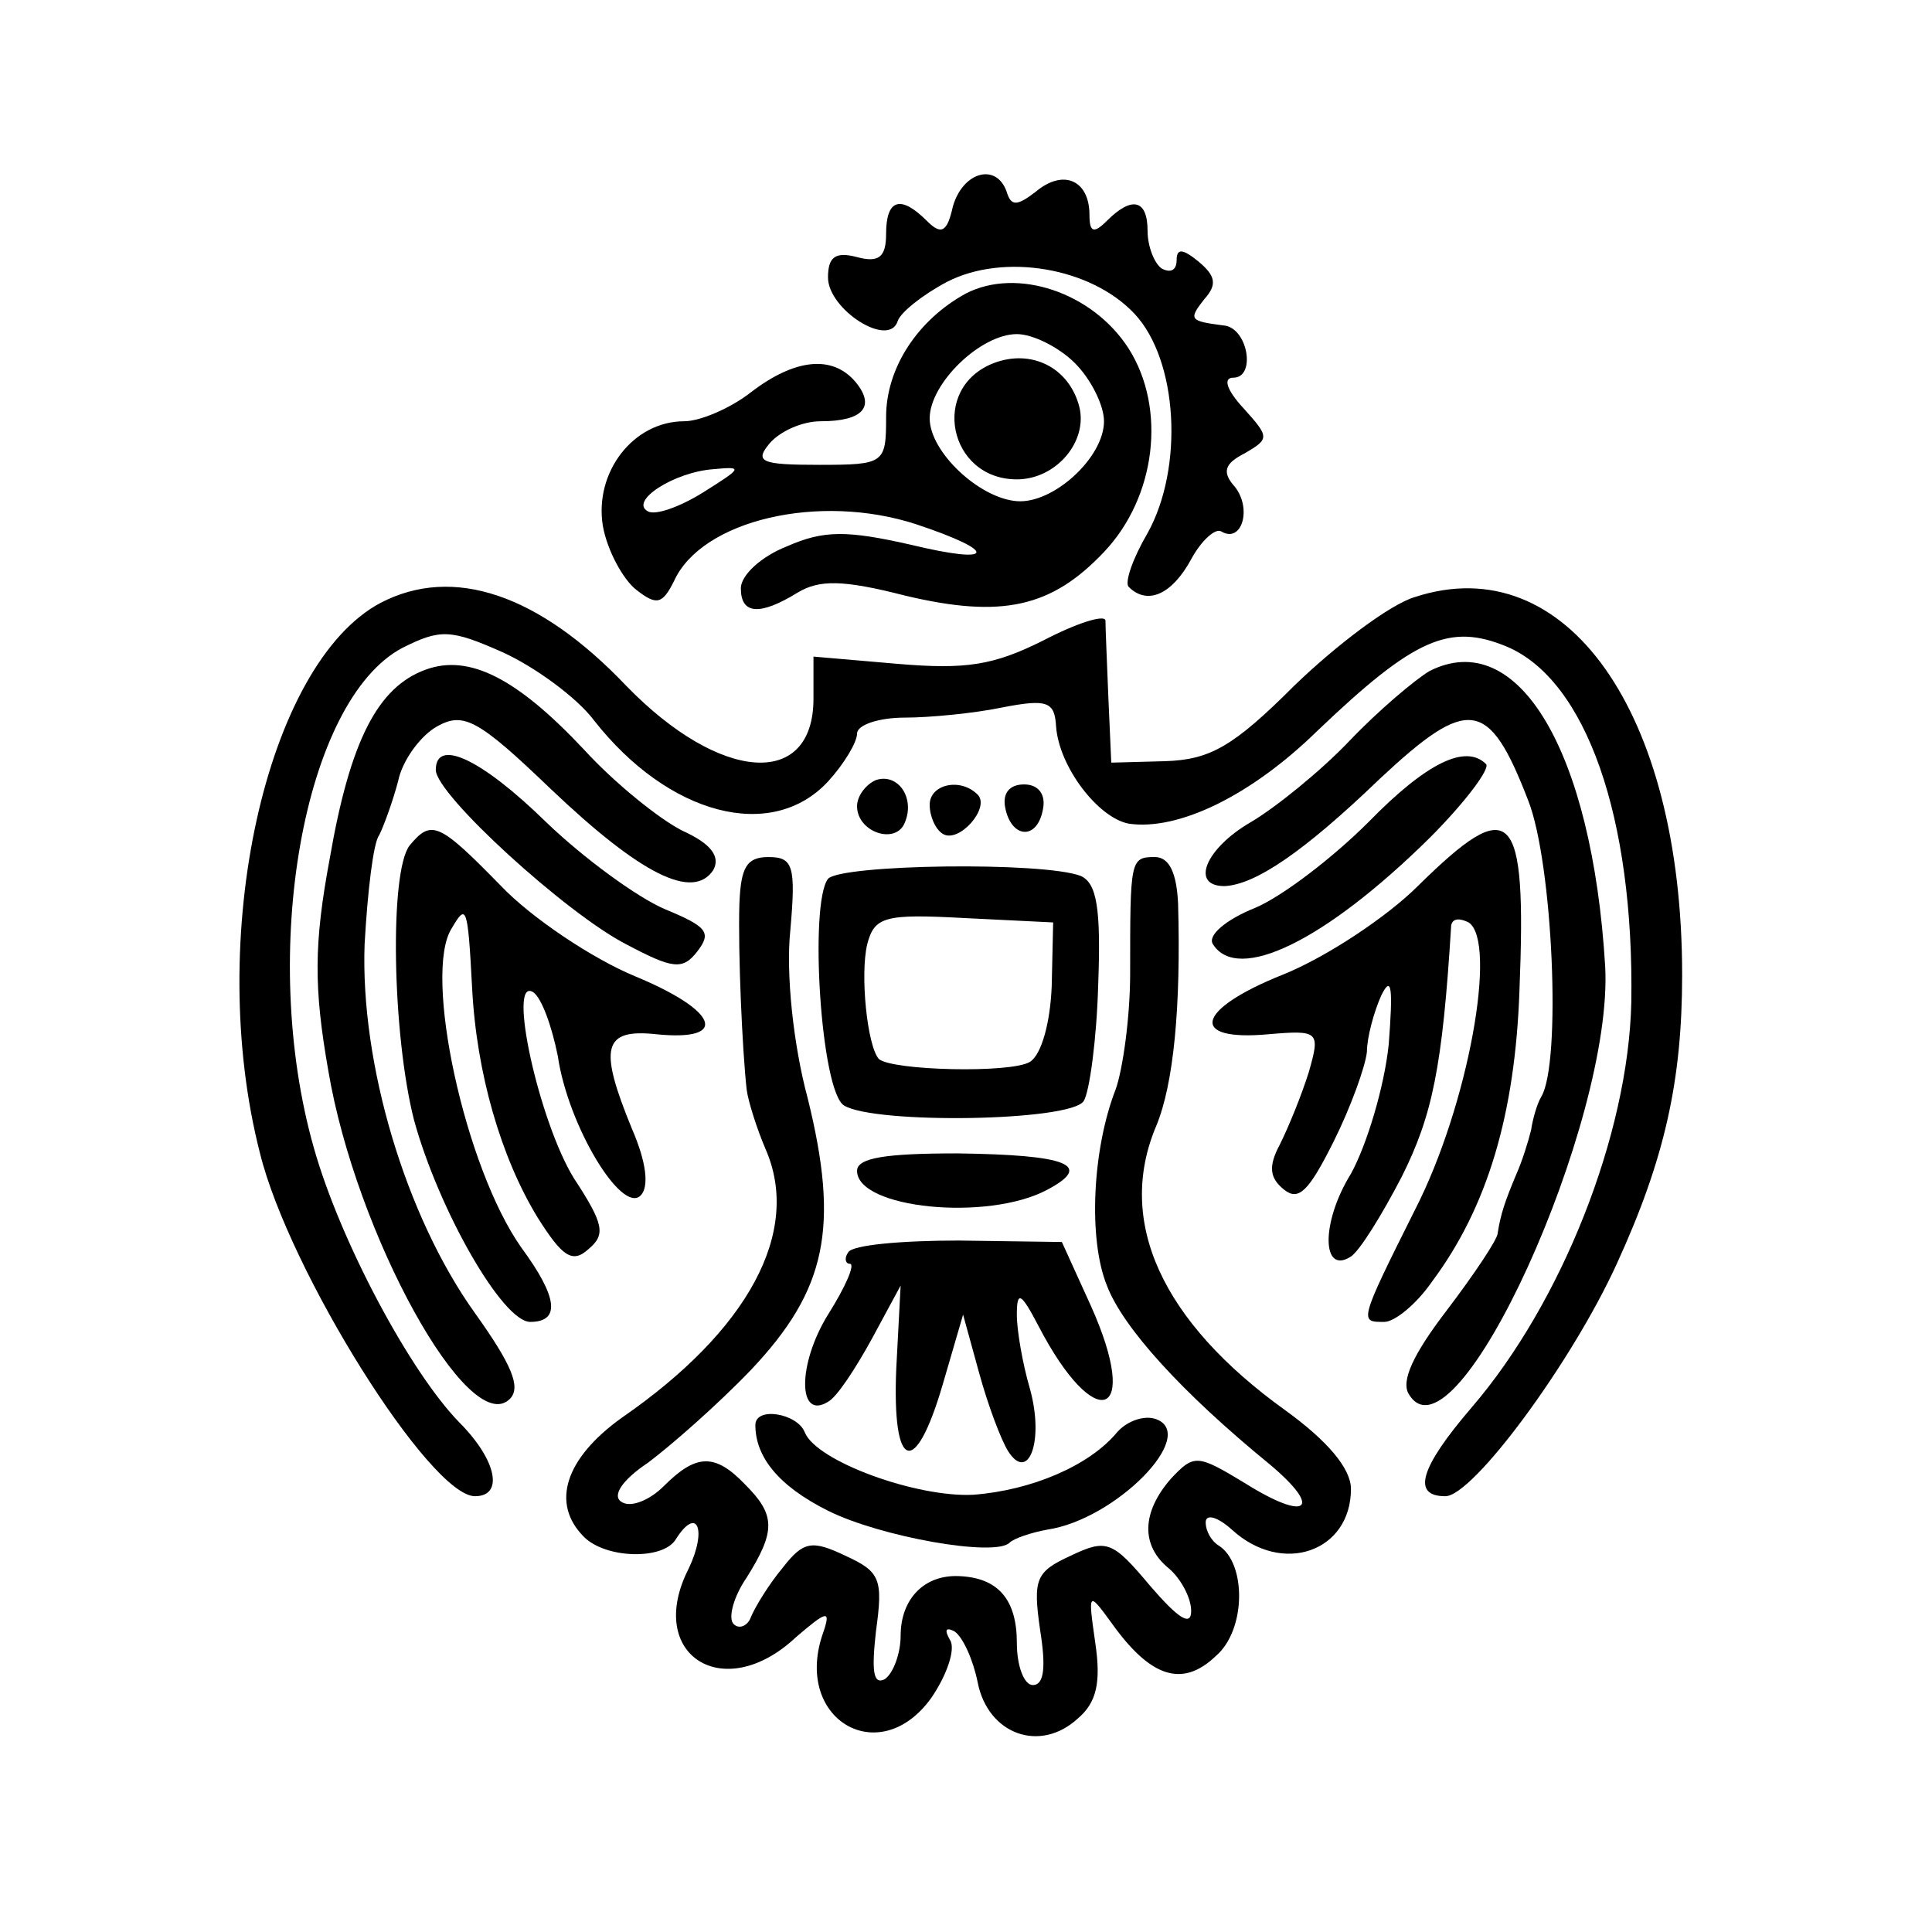
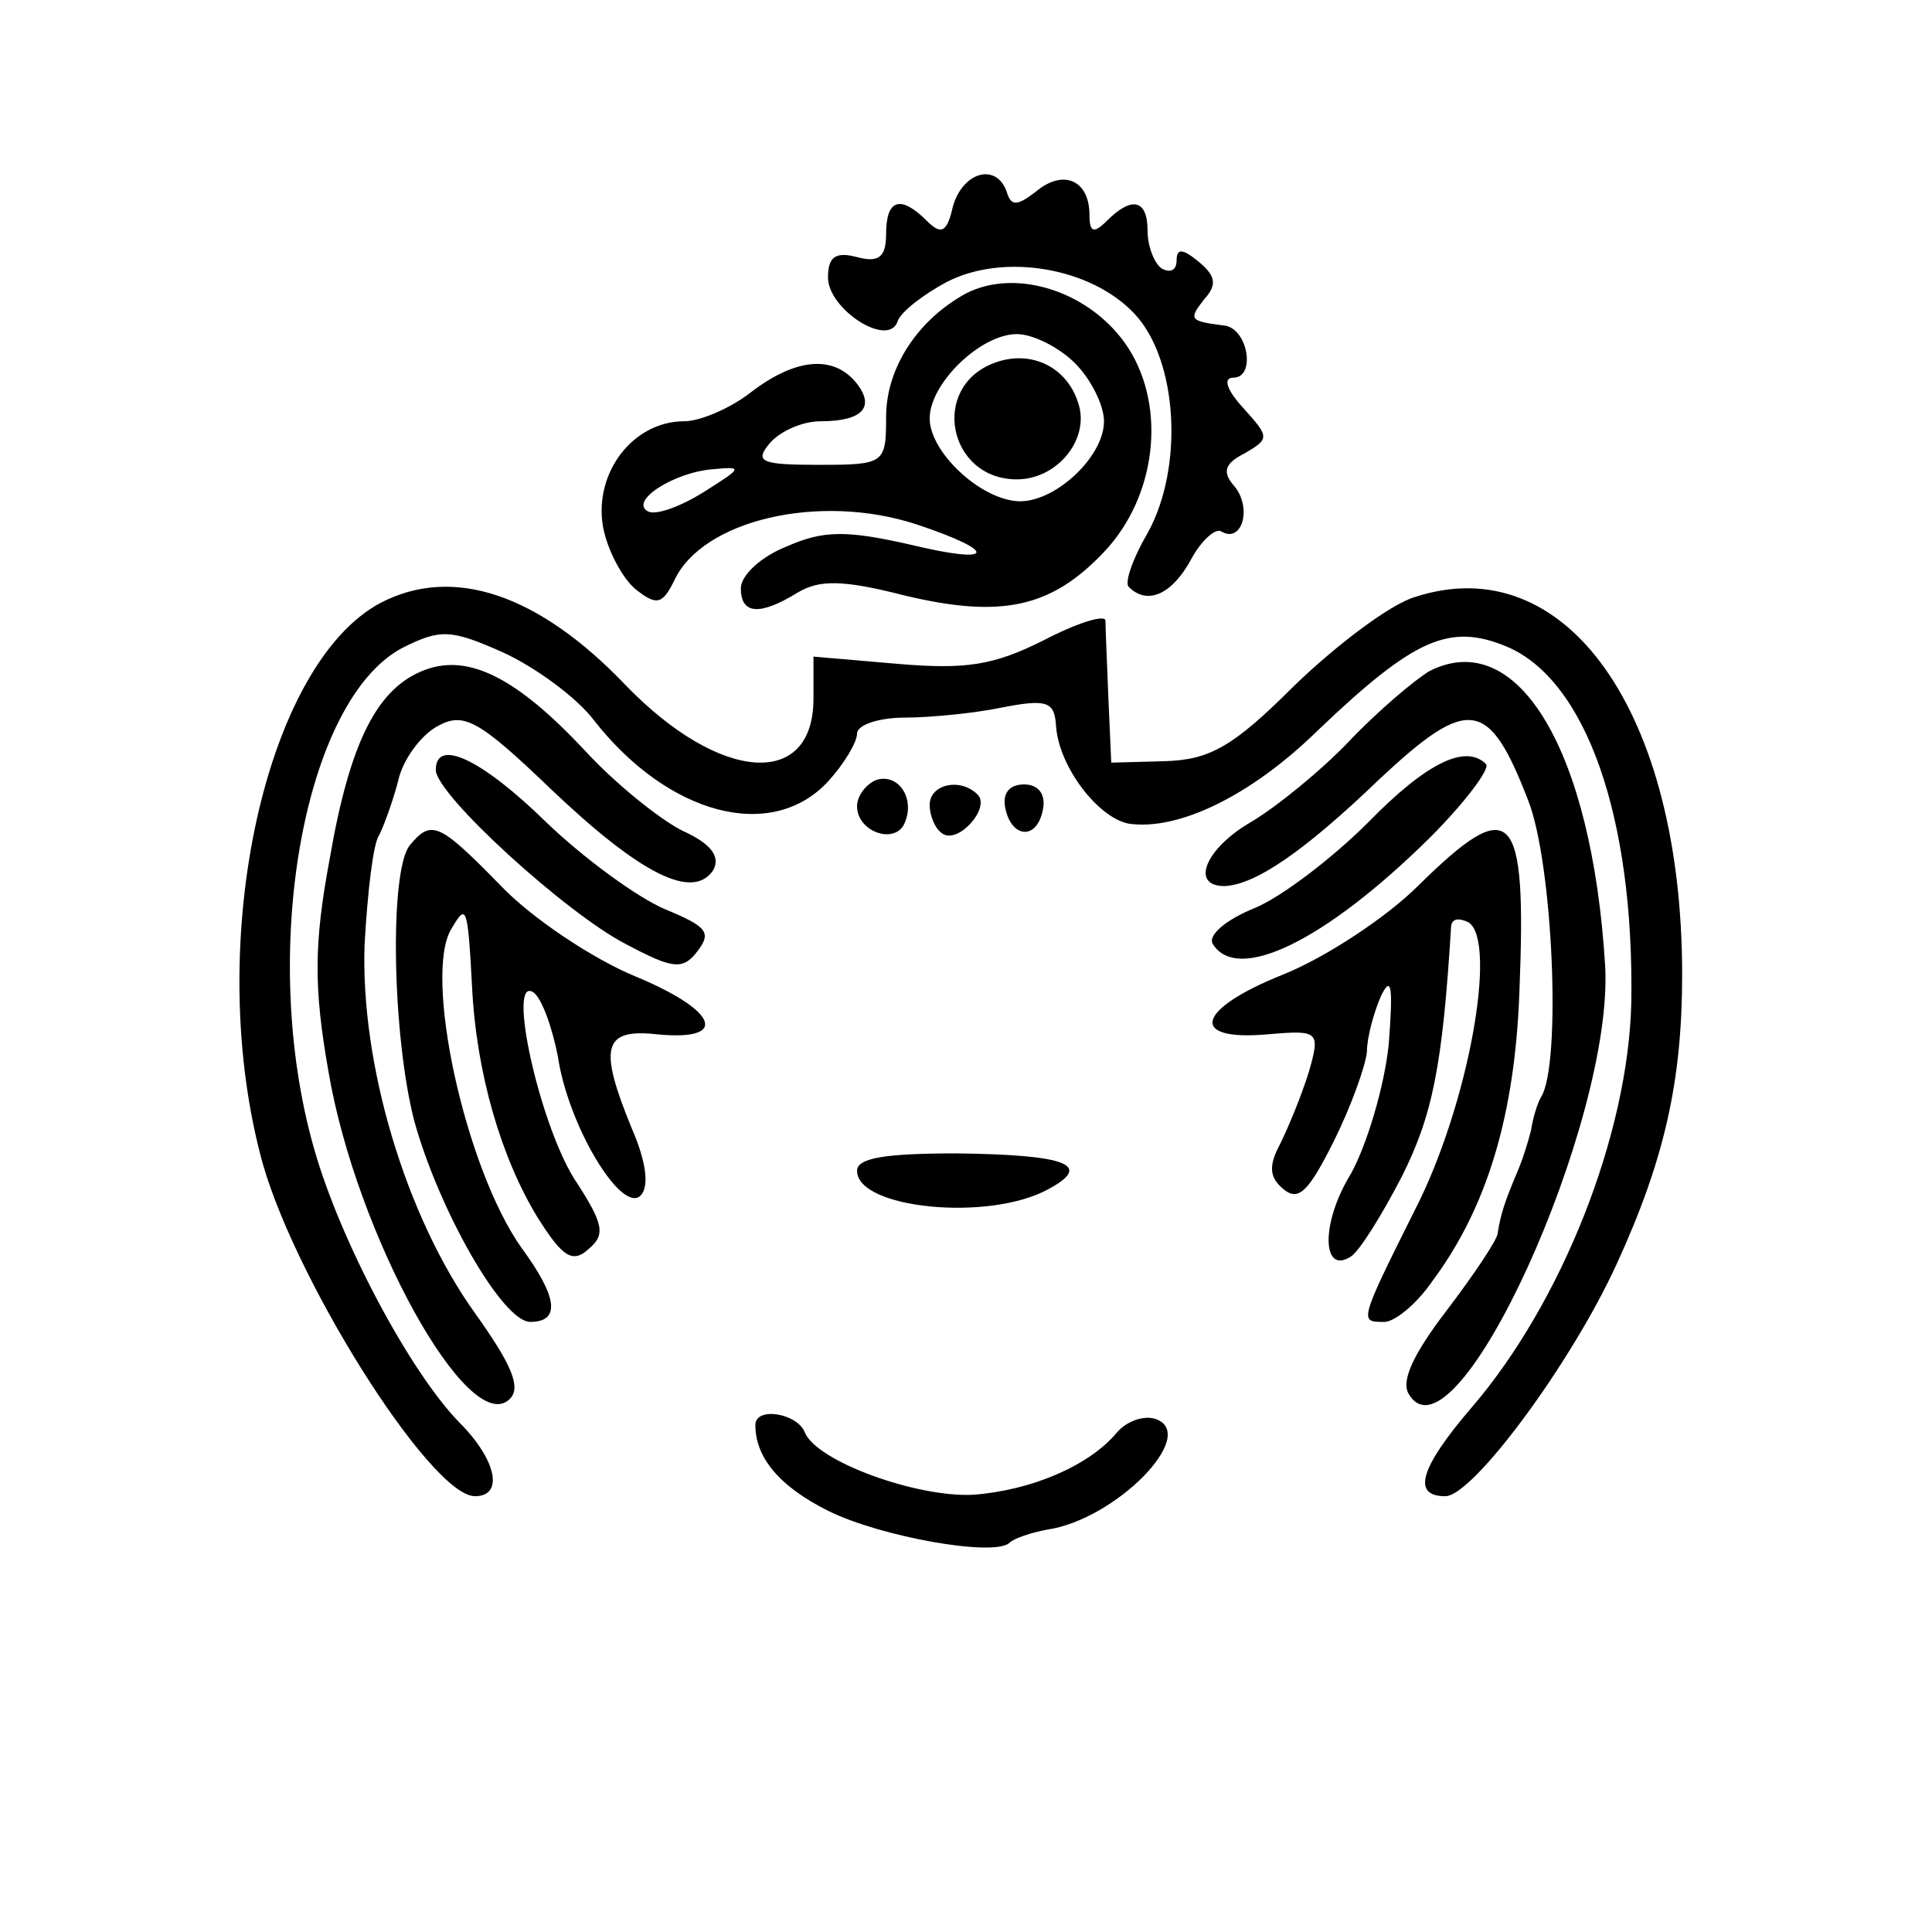
<svg xmlns="http://www.w3.org/2000/svg" version="1.0" width="133pt" height="133pt" viewBox="0 0 133 133" preserveAspectRatio="xMidYMid meet">
  <g transform="translate(0,133) scale(0.1,-0.1)" fill="#000000" stroke="none">
    <path d="M656 1188 c-4 -18 -8 -20 -18 -10 -18 18 -28 15 -28 -9 0 -16 -5 -20 -20 -16 -15 4 -20 0 -20 -14 0 -22 42 -49 48 -30 2 6 17 18 34 27 39 20 99 10 129 -22 30 -32 34 -106 9 -151 -10 -17 -16 -34 -13 -37 13 -13 30 -5 43 19 7 13 17 22 21 19 14 -8 21 16 9 31 -9 10 -7 16 7 23 17 10 17 11 -1 31 -12 13 -14 21 -7 21 16 0 10 35 -7 36 -23 3 -24 4 -13 18 9 10 8 16 -4 26 -11 9 -15 9 -15 1 0 -7 -4 -9 -10 -6 -5 3 -10 15 -10 26 0 22 -11 24 -28 7 -9 -9 -12 -8 -12 4 0 24 -18 32 -37 16 -13 -10 -17 -10 -20 0 -7 20 -30 14 -37 -10z" />
    <path d="M665 1128 c-33 -18 -55 -51 -55 -85 0 -32 -1 -33 -46 -33 -40 0 -45 2 -34 15 7 8 22 15 35 15 29 0 38 10 24 27 -16 19 -42 16 -72 -7 -14 -11 -35 -20 -46 -20 -35 0 -62 -35 -56 -72 3 -17 14 -37 23 -44 14 -11 18 -10 26 6 19 42 100 61 167 39 57 -19 54 -28 -4 -14 -44 10 -60 10 -85 -1 -18 -7 -32 -20 -32 -29 0 -18 13 -19 39 -3 15 9 31 9 74 -2 67 -16 101 -8 137 30 36 38 43 99 17 140 -25 39 -77 56 -112 38z m75 -48 c11 -11 20 -29 20 -40 0 -25 -35 -57 -60 -55 -26 2 -60 34 -60 57 0 24 35 58 60 58 11 0 29 -9 40 -20z m-256 -89 c-16 -10 -33 -16 -38 -13 -13 7 18 27 45 29 21 2 20 1 -7 -16z" />
    <path d="M684 1080 c-44 -17 -31 -80 16 -80 27 0 49 26 43 50 -7 27 -33 40 -59 30z" />
    <path d="M262 915 c-79 -42 -121 -231 -83 -379 20 -81 117 -236 148 -236 20 0 15 25 -11 51 -34 35 -82 125 -100 189 -38 134 -7 308 61 344 26 13 33 13 69 -3 22 -10 51 -31 63 -47 51 -65 122 -84 161 -42 11 12 20 27 20 33 0 6 15 11 33 11 17 0 48 3 67 7 31 6 36 4 37 -13 2 -28 29 -63 50 -67 34 -5 84 19 130 64 67 64 91 74 130 58 55 -23 88 -118 86 -245 -2 -91 -48 -207 -110 -279 -36 -42 -41 -61 -18 -61 19 0 87 92 118 160 33 72 45 126 45 199 0 181 -80 294 -184 260 -17 -5 -54 -33 -83 -61 -42 -42 -58 -51 -89 -52 l-37 -1 -2 45 c-1 25 -2 48 -2 53 -1 4 -20 -2 -43 -14 -34 -17 -53 -20 -100 -16 l-58 5 0 -29 c0 -62 -64 -58 -129 9 -60 63 -119 83 -169 57z" />
    <path d="M293 869 c-33 -12 -52 -49 -66 -130 -11 -59 -11 -89 -1 -146 19 -113 97 -254 125 -226 8 8 1 24 -24 59 -48 67 -79 172 -76 254 2 36 6 70 10 75 3 6 9 22 13 37 3 15 16 32 27 38 18 10 28 5 78 -43 62 -59 98 -77 112 -56 5 9 -1 18 -21 27 -16 8 -47 33 -68 56 -46 49 -79 66 -109 55z" />
    <path d="M984 868 c-10 -6 -35 -27 -55 -48 -20 -21 -51 -46 -68 -56 -31 -18 -42 -44 -18 -44 21 1 54 23 107 74 61 57 75 55 102 -15 17 -43 23 -181 9 -204 -3 -5 -6 -16 -7 -23 -2 -8 -6 -21 -10 -30 -8 -19 -11 -28 -13 -41 0 -4 -16 -28 -35 -53 -23 -30 -32 -49 -26 -58 32 -52 141 188 135 295 -9 148 -60 234 -121 203z" />
    <path d="M300 800 c0 -17 90 -99 131 -120 32 -17 39 -18 49 -5 10 13 7 17 -22 29 -19 8 -56 35 -82 60 -45 44 -76 58 -76 36z" />
    <path d="M942 764 c-24 -24 -59 -51 -78 -59 -20 -8 -33 -19 -29 -25 17 -27 77 2 149 73 25 25 42 48 39 51 -14 14 -41 1 -81 -40z" />
    <path d="M603 793 c-7 -3 -13 -11 -13 -18 0 -18 27 -27 33 -11 7 17 -5 34 -20 29z" />
    <path d="M640 776 c0 -8 4 -17 9 -20 11 -7 33 18 24 27 -12 12 -33 7 -33 -7z" />
    <path d="M692 774 c4 -21 22 -23 26 -1 2 10 -3 17 -13 17 -10 0 -15 -6 -13 -16z" />
    <path d="M282 748 c-14 -18 -12 -130 3 -189 17 -62 61 -139 80 -139 21 0 19 17 -6 51 -39 55 -68 189 -48 220 10 17 11 16 14 -41 3 -59 20 -117 45 -158 17 -27 24 -32 35 -22 12 10 11 17 -10 49 -24 39 -46 139 -28 128 6 -4 13 -24 17 -44 7 -48 44 -109 57 -96 6 6 4 23 -6 46 -23 56 -20 69 17 65 50 -5 43 16 -15 40 -29 12 -71 40 -92 62 -43 44 -48 46 -63 28z" />
    <path d="M976 720 c-21 -21 -63 -49 -93 -61 -60 -24 -65 -46 -10 -41 35 3 36 2 28 -26 -5 -16 -14 -38 -20 -50 -8 -15 -7 -23 3 -31 10 -8 17 -1 34 33 12 24 22 52 23 62 0 10 5 28 10 39 7 14 8 5 5 -34 -3 -29 -15 -69 -26 -89 -21 -34 -20 -70 0 -57 6 4 21 28 35 55 21 42 28 75 34 173 1 5 6 5 12 2 20 -13 0 -126 -37 -198 -39 -78 -38 -77 -21 -77 7 0 22 12 33 28 38 51 57 115 60 200 5 126 -5 136 -70 72z" />
-     <path d="M509 708 c-1 -34 2 -101 5 -128 1 -8 7 -27 13 -41 25 -57 -12 -125 -99 -185 -39 -28 -49 -59 -26 -82 15 -15 54 -16 63 -2 15 24 22 7 9 -20 -30 -59 24 -94 74 -47 21 18 24 19 19 4 -22 -60 38 -96 74 -46 11 16 17 34 13 40 -4 7 -3 9 3 6 6 -4 13 -20 16 -35 7 -36 43 -49 69 -25 13 11 16 25 12 52 -5 35 -5 36 11 14 27 -38 49 -45 72 -23 21 18 21 64 2 76 -5 3 -9 10 -9 16 0 6 8 4 18 -5 35 -32 82 -15 82 28 0 14 -16 33 -45 54 -85 61 -117 130 -89 196 12 29 17 82 15 153 -1 21 -6 32 -16 32 -17 0 -17 -2 -17 -80 0 -30 -5 -66 -10 -80 -16 -41 -19 -103 -6 -135 11 -29 52 -74 112 -123 37 -31 26 -40 -17 -13 -33 20 -35 20 -51 3 -20 -23 -21 -46 -1 -62 8 -7 15 -20 15 -29 0 -11 -9 -5 -28 17 -26 31 -30 33 -55 21 -24 -11 -26 -16 -21 -51 4 -25 3 -38 -5 -38 -6 0 -11 13 -11 29 0 30 -13 45 -40 46 -24 1 -40 -16 -40 -41 0 -12 -5 -26 -11 -30 -8 -4 -9 6 -6 33 5 36 3 41 -21 52 -23 11 -29 10 -43 -8 -10 -12 -19 -27 -22 -34 -2 -6 -8 -9 -12 -5 -4 4 0 19 9 32 20 32 20 43 -1 64 -21 22 -34 21 -56 -1 -10 -10 -23 -15 -29 -11 -7 4 0 15 18 27 16 12 48 40 71 64 52 55 61 98 39 187 -10 37 -15 86 -12 115 4 45 2 51 -15 51 -15 0 -19 -7 -20 -32z" />
-     <path d="M570 725 c-13 -17 -5 -146 11 -156 21 -13 156 -11 165 3 4 6 9 43 10 80 2 53 -1 70 -12 75 -26 10 -165 8 -174 -2z m154 -74 c-1 -25 -7 -47 -15 -52 -13 -8 -95 -6 -104 2 -8 9 -13 58 -8 79 5 19 12 21 67 18 l61 -3 -1 -44z" />
    <path d="M590 524 c0 -26 90 -35 131 -13 32 17 14 24 -62 25 -49 0 -69 -3 -69 -12z" />
-     <path d="M584 468 c-3 -4 -2 -8 1 -8 4 0 -3 -16 -15 -35 -21 -34 -21 -73 0 -60 6 3 19 23 30 43 l20 37 -3 -57 c-3 -71 13 -76 32 -11 l14 48 11 -40 c6 -22 15 -46 20 -54 14 -22 25 7 15 43 -5 17 -9 40 -9 51 0 17 3 15 15 -8 39 -75 71 -64 36 14 l-20 44 -71 1 c-39 0 -73 -3 -76 -8z" />
    <path d="M520 349 c0 -22 16 -42 50 -59 36 -18 115 -32 125 -22 3 3 15 7 26 9 47 7 104 65 75 76 -8 3 -20 -1 -27 -9 -19 -23 -59 -40 -99 -43 -39 -2 -108 23 -116 43 -5 13 -34 18 -34 5z" />
  </g>
</svg>